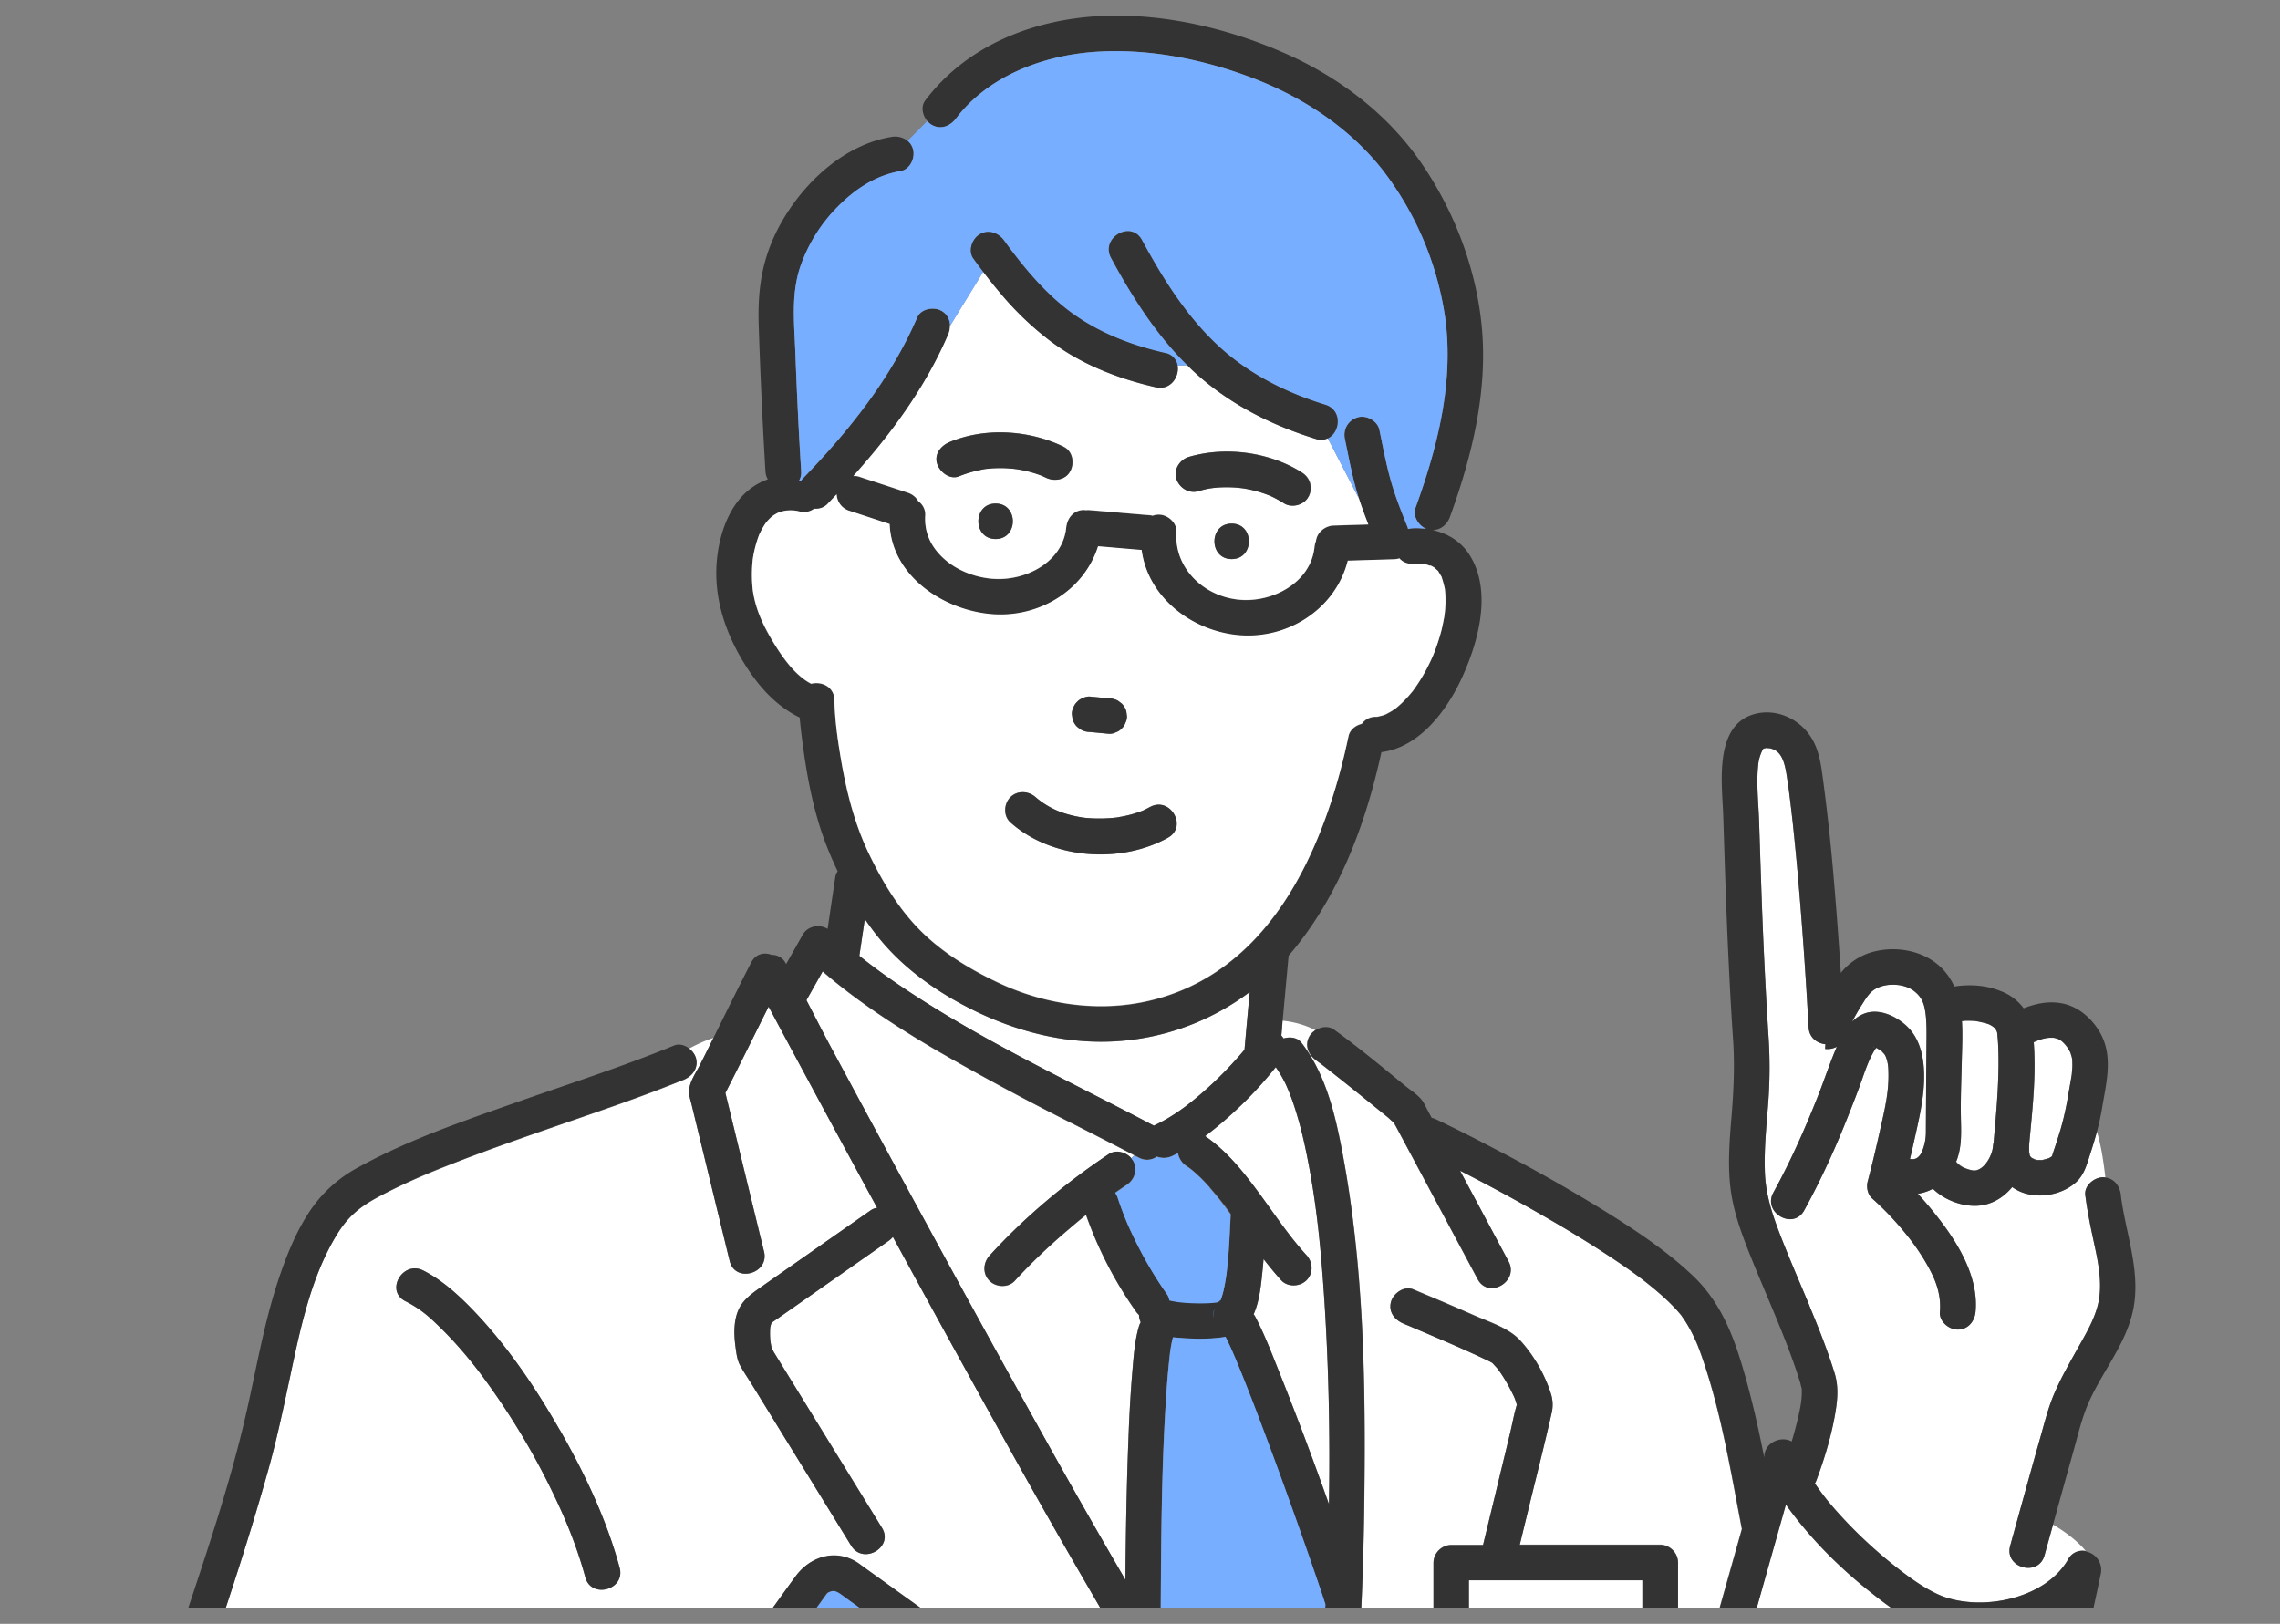
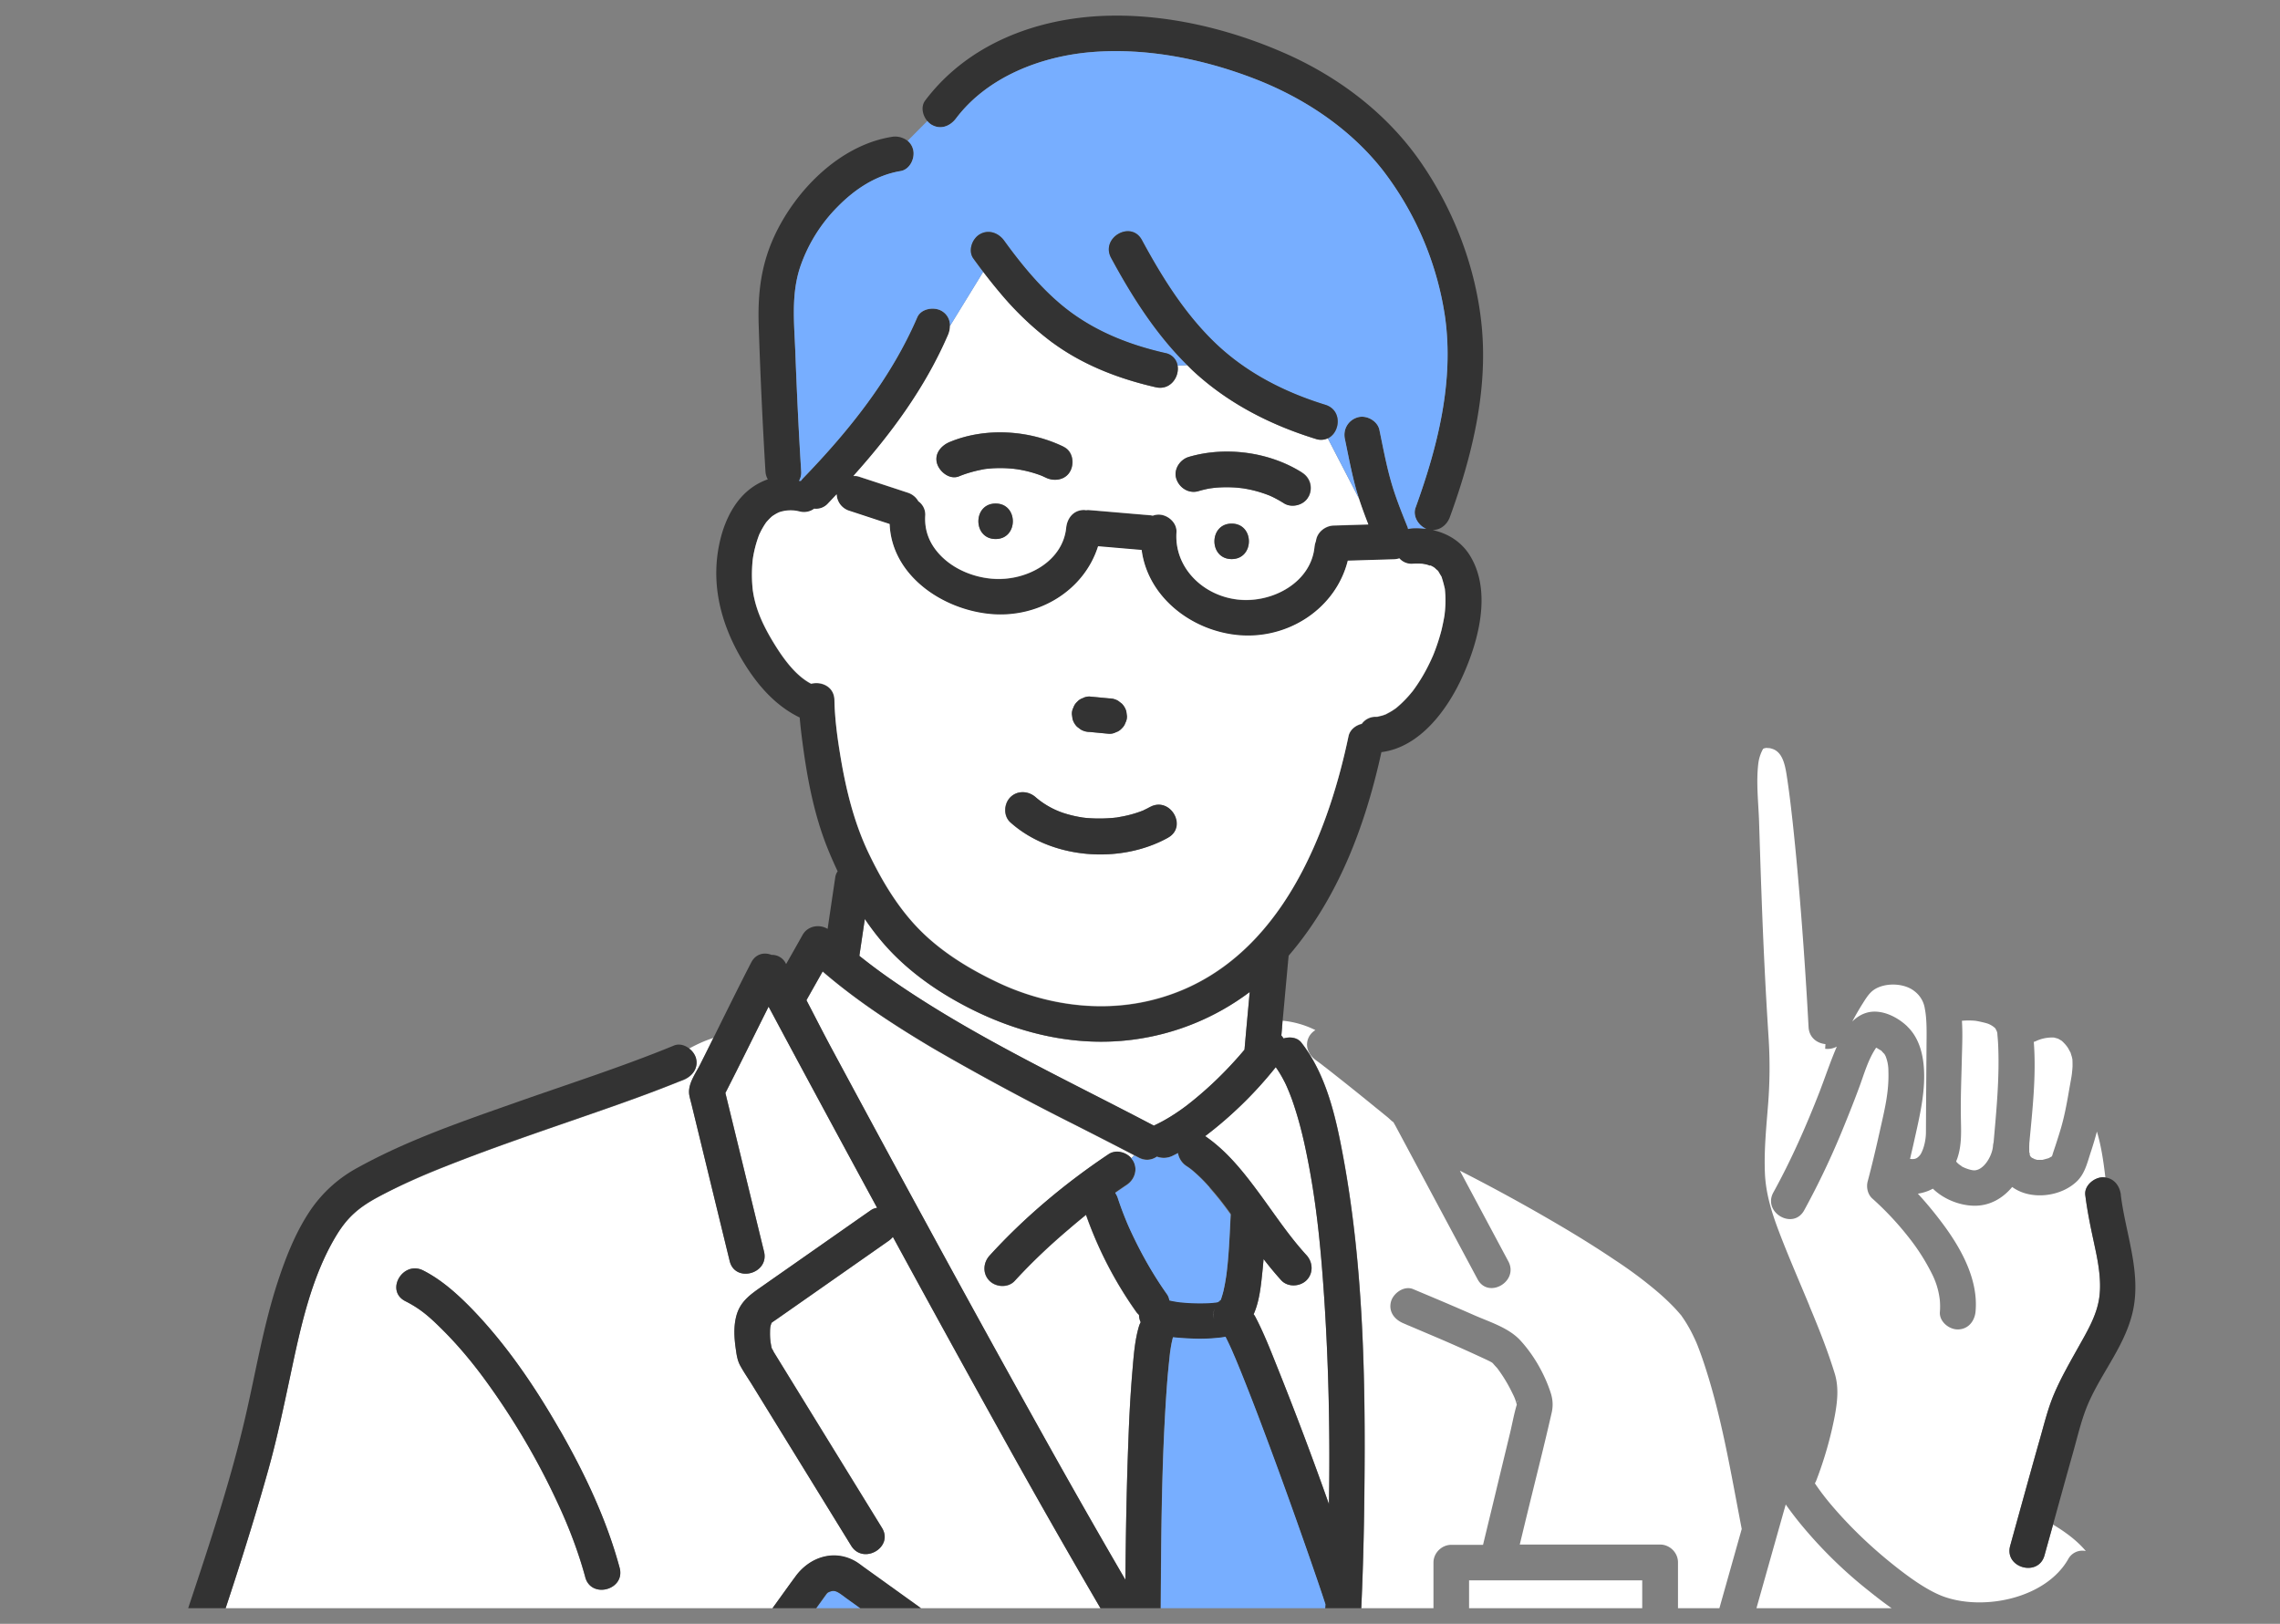
<svg xmlns="http://www.w3.org/2000/svg" width="73" height="52" fill="none">
  <rect width="100%" height="100%" fill="#808080" stroke="none" />
  <g clip-path="url(#a)">
    <path fill="#fff" d="m40.88 34.22-.032-.046c-.416.52-.872 1.01-1.366 1.46a11.4 11.4 0 0 1-.895.748c.701.482 1.226 1.147 1.726 1.824.521.707.957 1.374 1.519 1.988.207.227.226.577 0 .804-.21.21-.6.227-.809 0a11.462 11.462 0 0 1-.566-.68c-.009.112-.018.224-.03.335-.047.447-.09.99-.287 1.433.016.023.034.046.05.075.267.507.477 1.045.69 1.577a120.052 120.052 0 0 1 1.671 4.43 79.385 79.385 0 0 0-.148-6.552c-.108-1.62-.247-3.087-.562-4.637a13.115 13.115 0 0 0-.47-1.762 5.734 5.734 0 0 0-.128-.33l-.05-.113c-.023-.048-.046-.098-.071-.146a3.666 3.666 0 0 0-.242-.411v.002ZM36.969 36.035a5.404 5.404 0 0 0 1.004-.616c.005-.002.069-.052.078-.06.06-.047.119-.092.178-.14a11.97 11.97 0 0 0 1.279-1.218c.116-.125.228-.254.337-.386l.035-.386c.043-.486.089-.972.132-1.46a7.917 7.917 0 0 1-3.742 1.526c-1.904.247-3.785-.227-5.459-1.127-.93-.497-1.808-1.136-2.502-1.93a8.56 8.56 0 0 1-.619-.807c-.06.393-.117.788-.176 1.181.352.282.715.55 1.087.806 2.626 1.809 5.53 3.151 8.345 4.633.007-.005.014-.012.023-.014v-.002ZM40.851 34.171l.014.018-.014-.02v.002ZM61.066 32.87c.342.329.481.785.525 1.244.077.818-.137 1.67-.313 2.463-.039.177-.082.354-.123.534a.452.452 0 0 0 .146 0l.048-.016a.277.277 0 0 0 .054-.034.464.464 0 0 0 .08-.084c.032-.041.09-.17.121-.289a1.66 1.66 0 0 0 .06-.461c.004-.895.011-1.79.018-2.685.002-.398.02-.873-.053-1.238a.856.856 0 0 0-.33-.561c-.28-.228-.784-.282-1.156-.125-.249.104-.354.279-.525.55a8.629 8.629 0 0 0-.313.545c.14-.139.304-.246.505-.294.445-.104.943.148 1.258.45h-.002ZM48.6 44.852c-.017 0-.019.027-.017.063v-.004s.014-.06.016-.06ZM34.284 35.958a85.745 85.745 0 0 1-3.802-2.034c-.228-.131-.456-.26-.685-.395-1.203-.718-2.395-1.497-3.459-2.415l-.479.85-.034.061-.007.012c.272.517.536 1.04.81 1.551 1.007 1.874 2.019 3.744 3.037 5.611a719.748 719.748 0 0 0 3.655 6.636c.89 1.595 1.788 3.185 2.71 4.762.016-1.502.04-3.004.099-4.505.027-.714.061-1.43.123-2.14.041-.486.073-1 .212-1.47a.595.595 0 0 1 .057-.134.585.585 0 0 1-.054-.234c-.032-.032-.064-.064-.09-.1a12.661 12.661 0 0 1-1.607-3.106c-.176.144-.356.291-.543.453-.61.52-1.199 1.067-1.738 1.66-.207.23-.598.21-.808 0-.226-.225-.208-.575 0-.804 1.116-1.229 2.432-2.328 3.813-3.25.228-.153.55-.071.724.126l.095-.095c-.675-.354-1.356-.697-2.036-1.045l.007.005ZM62.803 37.347c.125.073.335.139.427.13.299-.023.554-.464.58-.773a.55.55 0 0 1 .02-.12c.089-1.007.187-2.02.15-3.03a5.991 5.991 0 0 0-.022-.353c-.014-.136.004-.095-.039-.215.025.07-.018-.032-.03-.048-.009-.01-.009-.014-.009-.014a.726.726 0 0 0-.21-.134c-.066-.03-.374-.1-.45-.104a2.74 2.74 0 0 0-.306-.005l-.093.007h-.005c.028.427.005.865-.004 1.272-.014.597-.04 1.193-.03 1.79.007.452.037.898-.11 1.334-.011.036-.027.07-.04.104.002.007.006.011.01.02.03.041.097.094.16.132v.007ZM64.987 36.977v.01l.018.031c.002.007.011.018.02.03.01.006.021.018.035.03.02.006.06.026.077.038.03.009.064.018.073.022.007 0 .01.003.014.005h.005c.045-.002.093 0 .139 0h.023c.068-.018.137-.036.203-.057a.643.643 0 0 0 .103-.061c.007-.018.016-.036.018-.046.032-.106.07-.213.105-.32.057-.177.114-.354.167-.534.107-.37.178-.74.244-1.12.03-.18.064-.356.094-.536l.013-.09v-.005s0-.012.003-.023c.006-.066.013-.13.016-.195.002-.07 0-.143-.003-.214v-.014c-.007-.029-.011-.06-.02-.09-.007-.025-.037-.116-.041-.134-.012-.016-.057-.103-.073-.132a.922.922 0 0 0-.12-.155c-.029-.03-.058-.061-.09-.088l-.03-.018c-.025-.016-.05-.028-.076-.044l-.01-.006h-.006c-.022-.01-.105-.028-.116-.035a1.207 1.207 0 0 0-.598.119c-.018.009-.039.013-.057.02.084 1.077-.044 2.181-.144 3.258 0 .011.002.023 0 .034-.005.077 0 .152-.002.227v.005c.007.022.018.059.02.08l-.004.008ZM65.695 37.032v-.005c-.022.018-.02.025 0 .005ZM65.593 37.088c-.055.016-.037.016 0 0Z" />
    <path fill="#fff" d="m41.053 32.886.007.007-.007-.007c-.009.09-.015.182-.025.27.028.03.05.062.071.096.201-.062.44-.034.57.134.811 1.038 1.113 2.421 1.346 3.69.639 3.473.71 7.066.673 10.588a104.371 104.371 0 0 1-.123 4.3l.05.12-.068.225a46.395 46.395 0 0 1-.528 4.944c-.05.304-.429.47-.703.397a.523.523 0 0 1-.31-.227l-.281.934L38.59 55.2c-.18.275-.575.418-.875.116-.047-.05-.093-.102-.139-.154-.883-1.07-1.56-2.338-2.26-3.526a287.065 287.065 0 0 1-3.407-5.986 778.862 778.862 0 0 1-3.32-6.04.704.704 0 0 1-.134.124l-2.427 1.7-1.153.806a8.136 8.136 0 0 1-.148.102c-.005.002-.012.012-.023.02v.005s-.02.037-.039.127c0 .007 0 .01-.002.014v.011c-.005.041-.005.08-.007.12 0 .071 0 .14.004.21.003.047.01.095.014.145l.005.02.025.137c0 .007.002.011.004.018.028.043.058.11.071.132l.591.96c.957 1.555 1.914 3.109 2.87 4.665.386.624-.602 1.195-.986.572l-1.356-2.203-1.802-2.926c-.134-.218-.285-.432-.404-.657a1.384 1.384 0 0 1-.125-.466c-.057-.374-.087-.765.018-1.136.13-.456.47-.676.831-.929.436-.306.875-.61 1.31-.917.72-.502 1.437-1.007 2.156-1.509a.455.455 0 0 1 .203-.077c-.909-1.674-1.815-3.349-2.717-5.027l-.758-1.416c-.463.92-.913 1.847-1.383 2.765l.11.45c.376 1.542.75 3.087 1.127 4.63.174.71-.927 1.01-1.1.302l-.3-1.23-.922-3.79c-.023-.094-.05-.185-.068-.278-.069-.352.185-.686.34-.988.098-.196.196-.389.292-.584.046-.09.091-.184.137-.275-.288.091-.546.214-.79.346.107.079.192.19.224.306.089.323-.114.582-.4.7-.066.027-.132.05-.198.077-.678.273-1.368.525-2.057.768-1.797.634-3.608 1.227-5.38 1.93-.733.294-1.463.607-2.157.984-.61.332-.97.643-1.329 1.239-.804 1.335-1.142 2.948-1.463 4.466-.215 1.015-.427 2.026-.708 3.028-.692 2.474-1.519 4.911-2.347 7.342a596.54 596.54 0 0 1-2.989 8.508c-.774 2.16-1.56 4.316-2.333 6.479-.302.84-.672 1.697-.692 2.596-.041 1.75.97 3.326 2.135 4.555.123.132.246.264.383.382l.092.073a15.802 15.802 0 0 0 .774.534c.753.492 1.522.958 2.292 1.42a317.386 317.386 0 0 0 6.438 3.73 835.874 835.874 0 0 0 8.516 4.761l.48-.875c1.091-1.985 2.185-3.97 3.276-5.956l1.786-3.244c-.405-.239-.81-.48-1.215-.718l-7.347-4.346c-1.537-.908-3.071-1.817-4.608-2.724-.278-.165-.342-.502-.205-.776.272-.539.543-1.08.813-1.618 1.173-2.33 2.345-4.664 3.518-6.995l2.226-4.425a.478.478 0 0 1 .534-.28c.343.062.658.441.45.852l-.813 1.618-.653 1.3 2.338-3.224 3.39-4.675c.218-.298.43-.598.65-.895.438-.593 1.191-.861 1.876-.491.105.057.2.132.297.202 1.406 1.011 2.813 2.02 4.22 3.03.2.146.4.289.604.434.096-.14.194-.29.313-.402a.849.849 0 0 1 1.034-.077c.633.404 1.23.884 1.84 1.322 2.229 1.6 4.457 3.199 6.685 4.8l1 .718c.318.227.663.443.665.89 0 .305-.158.494-.322.72-.014.02-.025.037-.039.055.738.53 1.475 1.059 2.212 1.59 1.021.734 2.055 1.452 3.064 2.202.63.466.832 1.302.377 1.967-.066.096-.137.189-.205.282l-1.02 1.406c-1.3 1.79-2.6 3.58-3.896 5.37-1.573 2.17-3.146 4.34-4.721 6.509.417.234.87.4 1.363.438.536.044 1.093.062 1.586.298.52.248.968.788 1.01 1.37.09 1.25-1.254 1.851-2.302 1.949-.299.027-.589.02-.877-.007.345.266.694.525 1.035.798.477.379 1.048.84 1.082 1.497.036.654-.301 1.349-.815 1.747-.505.39-1.11.418-1.69.2l-.073-.032c.053.463-.075.954-.338 1.351a2.124 2.124 0 0 1-1.554.916c.141.525.025 1.09-.32 1.574-.491.686-1.187.861-1.907.786.071.368.003.748-.21 1.116-.075.13-.164.245-.267.35H53.54v-.035c-.055-.881-.06-1.77-.089-2.653a99175.69 99175.69 0 0 1-.575-16.927 661.05 661.05 0 0 1-.073-2.17.5.5 0 0 1 .408-.53c-1.233-.762-2.141-1.957-2.33-3.551-.037-.307.29-.568.57-.568.048 0 .094.007.135.018.253.061.404.29.436.55a3.892 3.892 0 0 0 .144.623c.08.247.11.32.242.556.221.4.408.631.76.95.199.179.262.226.477.367.187.123.384.234.584.334.354.175.788.323 1.245.423 1.436.32 3.24.102 4.356-.825.872-.725 1.35-1.758 1.67-2.821.41-1.363.673-2.774 1.008-4.158 1.062-4.368 2.277-8.7 3.26-13.085-.353.191-.732.334-1.118.432-.886.225-1.893.254-2.76-.066-.786-.29-1.475-.809-2.12-1.329a14.301 14.301 0 0 1-2.015-1.965 10.772 10.772 0 0 1-.58-.75c-.018.062-.034.123-.053.184l-2.285 8.104a.53.53 0 0 1-.276.345c-.384.186-.975-.114-.825-.648l.325-1.151 1.705-6.05c-.354-1.824-.655-3.7-1.262-5.464a12.59 12.59 0 0 0-.151-.41l-.03-.073-.004-.012c-.023-.05-.044-.1-.069-.15a4.472 4.472 0 0 0-.324-.588c-.028-.043-.057-.084-.087-.127v-.005c-.014-.013-.023-.025-.034-.038a6.432 6.432 0 0 0-.201-.225 7.52 7.52 0 0 0-.537-.505 13.72 13.72 0 0 0-1.365-1.017c-.543-.366-1.1-.714-1.664-1.048a59.32 59.32 0 0 0-3.297-1.812l1.552 2.903c.345.645-.641 1.22-.986.572l-.65-1.215-1.969-3.68c-.023-.043-.05-.087-.073-.132-.066-.04-.137-.12-.19-.161a56.48 56.48 0 0 0-.394-.32 93.913 93.913 0 0 0-1.576-1.26c-.004-.004-.082-.06-.084-.065l-.062-.048a8.844 8.844 0 0 0-.178-.131c-.251-.18-.374-.491-.205-.777a.57.57 0 0 1 .19-.187 2.998 2.998 0 0 0-1.056-.302c-.007.068-.011.136-.018.205l.011-.005Zm-22.315 17.62a14.587 14.587 0 0 0-.831-2.26 23.12 23.12 0 0 0-2.422-4.12 13.273 13.273 0 0 0-1.316-1.54c-.408-.404-.691-.665-1.194-.92-.655-.334-.077-1.313.576-.981.591.3 1.107.765 1.564 1.238 1.107 1.145 2.018 2.492 2.806 3.869.794 1.388 1.497 2.867 1.915 4.414.192.708-.91 1.006-1.1.302l.002-.003Zm25.76 11.301c.005-.013.008-.03.012-.043.206-.96.464-1.915.694-2.871l1.327-5.484c.043-.177.087-.355.128-.532h-.192a.579.579 0 0 1-.571-.568v-2.271c0-.307.263-.568.57-.568h1.017l.388-1.604c.157-.657.317-1.311.475-1.968.073-.302.128-.62.219-.92-.014-.038-.023-.08-.036-.118-.046-.132-.062-.156-.13-.295a4.745 4.745 0 0 0-.464-.756c-.01-.012-.094-.098-.123-.137l-.037-.036c-.087-.052-.18-.093-.274-.137a50.31 50.31 0 0 0-1.678-.745l-.706-.3-.02-.008h-.002l-.09-.04-.068-.029c-.285-.118-.488-.37-.4-.7.076-.267.418-.515.704-.397l.395.166c.525.22 1.048.443 1.568.672.491.216 1.099.4 1.47.802.43.466.782 1.082.976 1.684.068.213.08.415.032.629-.242 1.068-.514 2.129-.772 3.192-.085.345-.167.69-.251 1.036h4.495c.308 0 .571.26.571.568V52.3a.52.52 0 0 1-.155.386c-.003.005-.007.007-.012.012l-.02.018a.53.53 0 0 1-.386.152h-5.32l-.315 1.302c-.44 1.824-.881 3.648-1.324 5.472-.199.818-.395 1.638-.594 2.456-.171.711-1.271.41-1.1-.302v.011Z" />
    <path fill="#fff" d="M65.734 48.826c-.09.327-.183.652-.272.98-.194.706-1.295.404-1.1-.303.123-.452.248-.904.374-1.356.194-.704.39-1.41.591-2.115.135-.475.254-.96.45-1.415.11-.257.237-.507.368-.752.162-.302.33-.598.497-.898.24-.429.482-.872.564-1.36.082-.493 0-1.036-.1-1.522-.025-.123-.053-.246-.078-.368a16.324 16.324 0 0 1-.262-1.45c-.037-.306.292-.568.57-.568.026 0 .05.005.073.007-.059-.49-.125-.979-.271-1.47-.062.23-.13.46-.206.687-.11.338-.187.683-.46.93-.421.385-1.09.519-1.633.36a1.372 1.372 0 0 1-.414-.202c-.294.354-.703.6-1.196.6-.47 0-.993-.203-1.343-.546-.148.08-.31.134-.481.16.246.267.48.547.698.833.633.822 1.25 1.872 1.149 2.946-.03.307-.238.568-.571.568-.288 0-.6-.261-.57-.568.01-.127.008-.252-.003-.374a2.464 2.464 0 0 0-.251-.837 6.643 6.643 0 0 0-.733-1.154 9.648 9.648 0 0 0-1.178-1.26c-.15-.134-.197-.366-.146-.552.137-.516.26-1.036.376-1.556.16-.716.309-1.289.286-1.968a1.266 1.266 0 0 0-.085-.47.515.515 0 0 0-.061-.105c.034.053-.067-.072-.1-.1.043.037-.094-.05-.126-.07-.005 0-.012-.005-.02-.007-.01.012-.017.023-.033.048-.228.357-.35.781-.493 1.174-.158.432-.329.861-.502 1.286a25.567 25.567 0 0 1-1.277 2.699c-.354.643-1.34.068-.986-.573.573-1.04 1.048-2.119 1.48-3.225l.114-.305c.141-.381.276-.768.438-1.14a.629.629 0 0 1-.374.07l.009-.15c-.265-.025-.52-.204-.54-.543-.09-1.67-.207-3.339-.355-5.004a90.231 90.231 0 0 0-.156-1.577c-.03-.263-.059-.53-.093-.793-.03-.231-.037-.286-.073-.534-.06-.4-.119-.892-.491-1.006-.082-.025-.062-.018-.15-.025-.27-.02.086.012-.117.01.032 0-.025.026-.012.002a1.283 1.283 0 0 0-.162.481c-.075.618.005 1.265.025 1.886.023.733.046 1.467.073 2.199.055 1.558.128 3.114.229 4.67.048.736.043 1.454-.016 2.19-.057.72-.13 1.445-.1 2.17.03.734.26 1.392.524 2.072.286.733.601 1.456.902 2.183v.007c.297.708.583 1.426.809 2.16.139.452.084.91 0 1.37a12.146 12.146 0 0 1-.583 2.038.605.605 0 0 1-.052.109c.205.306.43.588.676.867.57.648 1.205 1.243 1.883 1.78.475.376 1.09.824 1.624 1.001 1.292.43 3.212.018 3.922-1.21a.515.515 0 0 1 .57-.269c-.278-.334-.668-.62-1.05-.847v.004ZM24.709 43.17c.022.05.025.109 0 0Z" />
    <path fill="#fff" d="M65.716 37.007c.032-.043.019-.028 0-.005v.005ZM66.003 33.335c.018.014.052.034 0 0Z" />
-     <path fill="#333" d="M66.784 49.673c.338.403.511.875.304 1.395.208-.52.034-.99-.304-1.395a.513.513 0 0 0-.57.269c-.71 1.229-2.633 1.64-3.923 1.21-.534-.177-1.149-.624-1.623-1.001a14.796 14.796 0 0 1-1.884-1.78 7.977 7.977 0 0 1-.676-.867.596.596 0 0 0 .053-.109c.244-.659.456-1.345.582-2.038.082-.459.137-.915 0-1.37-.224-.736-.512-1.451-.804-2.16v-.007c-.303-.727-.62-1.45-.906-2.183-.265-.68-.496-1.338-.525-2.072-.03-.724.043-1.447.1-2.17.057-.735.064-1.453.016-2.19-.1-1.555-.174-3.111-.228-4.67-.025-.734-.05-1.467-.073-2.199-.019-.618-.099-1.267-.025-1.885.018-.148.075-.339.162-.482-.016.025.043-.002.011-.002.203.002-.153-.03.117-.01.089.007.068 0 .15.026.372.113.43.608.491 1.006.037.248.046.302.073.534.034.263.064.53.094.793.057.524.107 1.052.155 1.576.148 1.665.265 3.335.356 5.005.019.336.274.516.539.543l-.01.15a.629.629 0 0 0 .375-.07c-.162.374-.297.758-.438 1.14-.037.102-.075.204-.114.304-.432 1.104-.907 2.183-1.48 3.226-.354.64.633 1.215.987.572.481-.874.9-1.776 1.276-2.698.173-.428.342-.855.502-1.286.144-.393.267-.818.493-1.175.016-.025.026-.036.032-.047.01.002.016.007.02.007.03.02.17.106.127.07.034.027.134.152.1.1.043.063.057.09.062.104.066.164.08.305.084.47.023.68-.126 1.252-.285 1.968-.117.52-.24 1.04-.377 1.556-.05.189-.005.42.146.552.43.38.824.811 1.178 1.26.254.324.537.75.733 1.155.133.273.221.547.251.836.012.123.014.245.003.375-.03.306.283.568.57.568.334 0 .541-.262.571-.568.1-1.077-.516-2.124-1.148-2.947a12.07 12.07 0 0 0-.699-.833c.171-.025.333-.08.482-.16.349.344.874.546 1.342.546.493 0 .902-.243 1.197-.6.12.086.258.157.413.202.543.16 1.21.025 1.632-.359.272-.247.352-.595.462-.931.072-.227.143-.457.205-.686-.016-.055-.032-.11-.05-.164.018.055.034.11.05.164.064-.243.121-.489.162-.739.133-.82.377-1.674-.068-2.446-.252-.436-.67-.809-1.174-.918-.438-.095-.86-.009-1.265.15a1.625 1.625 0 0 0-.742-.554c-.463-.187-.986-.22-1.48-.143a1.956 1.956 0 0 0-.319-.5c-.532-.607-1.418-.807-2.187-.634a1.98 1.98 0 0 0-1.126.697c-.062-.94-.13-1.88-.21-2.821a65.63 65.63 0 0 0-.347-3.271c-.07-.518-.123-1.059-.43-1.504-.387-.564-1.109-.88-1.785-.69-1.312.363-1.025 2.27-.993 3.264.05 1.576.098 3.153.176 4.73.039.817.084 1.635.14 2.45.052.8.018 1.58-.046 2.38-.062.746-.126 1.503-.05 2.253.08.786.344 1.504.634 2.233.338.847.708 1.68 1.046 2.528.169.423.329.85.473 1.284.031.1.066.2.095.3 0 .006.04.175.044.168.004.077.004.152 0 .23-.012.23-.046.399-.11.68-.06.266-.132.53-.21.793-.342-.195-.888.04-.877.5h-.004c-.21-1.043-.443-2.083-.758-3.098-.313-1.014-.733-1.952-1.51-2.695-.899-.86-1.972-1.553-3.031-2.206a53.807 53.807 0 0 0-3.352-1.885 54.524 54.524 0 0 0-1.86-.936.722.722 0 0 0-.136-.045c-.04-.078-.082-.153-.123-.23-.05-.095-.096-.195-.153-.286-.128-.2-.37-.345-.55-.493-.756-.616-1.507-1.245-2.297-1.815-.249-.18-.637-.043-.78.204-.17.286-.046.598.205.777.06.043.118.086.178.132l.062.048c.004.004.08.061.084.066.178.138.354.277.53.418.349.279.698.558 1.045.84l.395.32c.053.044.124.123.19.162.023.045.048.088.073.131.655 1.227 1.313 2.454 1.968 3.68l.65 1.216c.345.645 1.332.073.987-.572-.518-.968-1.034-1.936-1.553-2.904 1.12.57 2.22 1.175 3.297 1.813.564.334 1.121.682 1.665 1.047.523.352.92.636 1.365 1.018.187.16.368.325.537.504.068.073.137.148.2.225.012.012.021.025.03.039v.005c.032.043.062.084.091.127.124.188.229.386.325.588l.068.15.005.011c.009.025.02.048.03.073.052.136.105.273.15.411.608 1.763.909 3.637 1.263 5.464l-1.706 6.05c-.107.383-.217.767-.324 1.151-.15.532.44.834.824.648a.524.524 0 0 0 .276-.346c.763-2.7 1.523-5.402 2.286-8.103l.052-.184c.183.261.382.511.58.75.6.72 1.286 1.374 2.016 1.965.646.52 1.334 1.04 2.12 1.329.867.32 1.874.288 2.76.066.383-.098.764-.241 1.118-.432-.984 4.387-2.199 8.716-3.26 13.085-.336 1.383-.598 2.794-1.01 4.157-.319 1.064-.796 2.097-1.668 2.822-1.117.929-2.918 1.145-4.356.824a5.775 5.775 0 0 1-1.245-.422 5.311 5.311 0 0 1-.584-.334 3.009 3.009 0 0 1-.478-.368 3.221 3.221 0 0 1-.76-.95 2.439 2.439 0 0 1-.242-.556 3.55 3.55 0 0 1-.144-.623c-.032-.26-.182-.49-.436-.55a.52.52 0 0 0-.134-.018c-.281 0-.608.262-.571.568.19 1.595 1.1 2.79 2.33 3.551a.5.5 0 0 0-.408.532c.025.722.05 1.444.073 2.17l.178 5.206.213 6.27.185 5.45c.03.883.034 1.772.089 2.653v.039c.02.634.883.718 1.093.25l-.118-.732.118.732a.57.57 0 0 0 .048-.25v-.005c-.025-.722-.05-1.442-.073-2.165l-.178-5.207-.212-6.27-.185-5.45c-.03-.883-.034-1.771-.09-2.653v-.038a.595.595 0 0 0-.027-.16c1.756.789 3.948.812 5.68-.018 2.373-1.135 2.99-3.768 3.528-6.104.715-3.098 1.526-6.174 2.315-9.255.651-2.54 1.281-5.084 1.816-7.65a.6.6 0 0 0-.473-.705l-.007-.012Zm-1.192-12.585c-.055.016-.036.016 0 0Zm.103-.057c-.02.023-.023.016 0-.004v.004Zm.02-.025v-.004c.021-.023.032-.039 0 .004Zm.635-3.085c0-.047 0-.025 0 0Zm-.347-.583c.019.013.053.034 0 0Zm-1.036 3.555c0-.077-.003-.152.002-.227v-.034c.1-1.075.228-2.181.144-3.258l.057-.02c.167-.075.377-.14.598-.119.014.007.096.025.117.032h.004l.011.01c.026.013.05.026.076.042l.03.019a1.098 1.098 0 0 1 .283.374c.004.019.036.107.04.134.008.03.014.062.019.091v.014c0 .07.005.143.002.213-.002.066-.009.132-.016.196v.027l-.013.091c-.03.18-.062.359-.094.536a9.41 9.41 0 0 1-.244 1.12c-.053.18-.11.357-.167.534-.034.107-.073.211-.105.32-.002.01-.011.028-.018.046-.023.013-.044.03-.067.043l-.036.018c-.069.018-.137.036-.203.057h-.023c-.046 0-.094-.005-.14 0h-.004c-.004 0-.007-.002-.014-.005-.011-.002-.043-.013-.073-.023a.623.623 0 0 0-.077-.038c-.014-.011-.025-.023-.034-.03-.01-.011-.017-.025-.021-.03l-.016-.031v-.01a1.022 1.022 0 0 0-.02-.079v-.004l.002-.01Zm-2.295.2c.149-.439.117-.884.11-1.334-.01-.597.016-1.192.03-1.79.009-.407.031-.843.004-1.27h.005a1.44 1.44 0 0 0 .093-.009c.103-.004.203 0 .306.005.075.004.384.075.45.104.1.046.144.08.18.11l.03.024s0 .005.009.014c.011.016.057.118.03.047.043.12.025.08.039.216.011.118.018.234.022.352.037 1.01-.061 2.025-.15 3.03a1.04 1.04 0 0 0-.02.121c-.024.307-.28.748-.58.773-.092.007-.304-.057-.428-.13a.606.606 0 0 1-.16-.132.063.063 0 0 1-.011-.02l.041-.105v-.006Zm-2.671-3.56s.004 0 .011.005c-.032.004-.013-.04-.011-.005Zm-.386-1.36c.169-.271.276-.446.525-.55.372-.157.877-.103 1.155.124.192.157.281.307.331.562.074.365.055.84.053 1.238-.007.895-.014 1.792-.018 2.685 0 .168-.014.297-.06.46a1.132 1.132 0 0 1-.12.29c-.049.06-.074.077-.08.084-.017.013-.035.022-.055.033-.005 0-.03.012-.048.016a.394.394 0 0 1-.147 0c.042-.177.085-.354.124-.533.176-.793.392-1.645.313-2.463-.044-.459-.183-.916-.526-1.245-.315-.302-.81-.554-1.258-.45-.2.048-.365.155-.504.293.098-.186.2-.368.313-.545h.002Z" />
    <path fill="#333" d="M67.906 38.267c-.034-.282-.208-.525-.498-.561.098.818.18 1.638.592 2.456-.411-.818-.494-1.638-.592-2.456-.025-.002-.048-.007-.073-.007-.278 0-.607.262-.57.568.059.49.16.968.262 1.45l.078.367c.1.487.182 1.032.1 1.523-.08.49-.324.933-.564 1.36-.167.3-.338.596-.498.898a9.133 9.133 0 0 0-.367.752c-.197.454-.315.94-.45 1.415-.2.704-.395 1.408-.591 2.115l-.375 1.356c-.194.707.909 1.009 1.1.302.09-.327.183-.654.272-.979.21-.76.42-1.524.635-2.285.13-.46.24-.934.406-1.38.395-1.053 1.186-1.928 1.48-3.025.352-1.306-.192-2.583-.35-3.869h.003Z" />
    <path fill="#fff" d="M60.013 33.536 60 33.53c0-.034-.02.007.012.005Z" />
    <path fill="#77AEFF" d="m27.658 77.457-.084.154c.278.146.559.289.84.43.669.331 1.171.581 1.84.793.126.04.253.07.384.102a.783.783 0 0 0 .038.009c.037 0 .074.007.11.004.516-.004 1.057-.215 1.534-.395.44-.166.88-.373 1.347-.452.477-.08.955-.055 1.43.027.525.091 1.043.289 1.504.555.537.309.961.731 1.4 1.158.173.168.354.334.54.495.718-.988 1.435-1.978 2.154-2.966l4.671-6.44 2.72-3.751.223-.307.032-.043c.098-.157.085-.212.02-.373l-.01-.02h-.003c-.306-.246-.637-.46-.954-.686l-4.404-3.163c-.14.194-.281.389-.423.582-.265.363-.63.556-1.048.413a.454.454 0 0 1-.157-.066.588.588 0 0 1-.126-.09l-5.64-4.05-3.093-2.223-.836-.6-.132-.095c-.384-.284-.512-.76-.24-1.174.162-.248.336-.489.514-.727-1.055-.757-2.108-1.513-3.162-2.272l-1.537-1.104c-.075-.055-.148-.111-.224-.161-.139-.091-.219-.096-.367-.025a.27.27 0 0 0-.048.045l-.03.041c-.714.99-1.434 1.979-2.15 2.967l-4.389 6.05-3.966 5.468-1.664 3.312 1.233.729 7.347 4.346c1.534.909 3.07 1.817 4.607 2.724a.577.577 0 0 1 .206.776l-.007.003Z" />
    <path fill="#333" d="M48.93 65.46c-1.008-.747-2.043-1.468-3.063-2.201l-2.213-1.59c.014-.019.025-.037.04-.055.163-.227.323-.416.321-.72-.002-.448-.347-.664-.664-.89l-1-.719c-2.229-1.599-4.457-3.198-6.685-4.8-.61-.438-1.206-.917-1.84-1.322a.842.842 0 0 0-1.035.077c-.119.11-.22.262-.313.402-.2-.145-.402-.288-.605-.434l-4.22-3.03c-.095-.07-.19-.145-.296-.202-.685-.368-1.438-.102-1.877.49-.219.296-.433.598-.648.896l-3.39 4.675-2.338 3.223.652-1.299c.272-.538.544-1.08.813-1.617.206-.412-.107-.791-.45-.852a.477.477 0 0 0-.534.279l-2.226 4.425-3.518 6.995c-.272.538-.543 1.08-.813 1.617-.14.275-.075.611.206.777 1.536.91 3.07 1.818 4.607 2.724l7.347 4.346c.404.239.81.48 1.215.718l-1.786 3.244c-1.091 1.985-2.185 3.97-3.276 5.956l-.48.875a793.914 793.914 0 0 1-8.516-4.762 316.916 316.916 0 0 1-6.438-3.73 67.363 67.363 0 0 1-2.292-1.42 15.802 15.802 0 0 1-.774-.533l-.092-.073a5.06 5.06 0 0 1-.383-.382C1.2 75.317.19 73.743.23 71.993c.02-.901.393-1.758.692-2.596.774-2.16 1.56-4.319 2.333-6.48a577.58 577.58 0 0 0 2.989-8.507c.829-2.43 1.655-4.868 2.347-7.342.28-1.002.49-2.01.708-3.028.322-1.518.66-3.13 1.463-4.466.359-.596.72-.907 1.329-1.238a19.628 19.628 0 0 1 2.158-.984c1.769-.704 3.582-1.297 5.379-1.931.69-.243 1.379-.495 2.057-.768.066-.027.132-.05.198-.077.286-.116.489-.377.4-.7a.6.6 0 0 0-.224-.306c-.527.288-.993.638-1.539.91.546-.27 1.01-.622 1.54-.91-.14-.105-.318-.155-.478-.09-1.671.687-3.4 1.237-5.103 1.839-1.696.597-3.438 1.195-5.016 2.067a4.288 4.288 0 0 0-1.578 1.45c-.442.679-.744 1.453-.995 2.219-.461 1.413-.699 2.876-1.034 4.318-.516 2.229-1.263 4.412-1.982 6.582a425.584 425.584 0 0 1-2.98 8.605c-.872 2.451-1.758 4.898-2.639 7.344-.262.725-.525 1.45-.778 2.179-.238.654-.39 1.313-.395 2.004-.005 1 .28 1.974.726 2.862.401.804.95 1.536 1.552 2.201.267.298.537.566.854.807.537.404 1.112.76 1.683 1.115.214.134.431.264.646.395-.187.584.041 1.216.557 1.6l.244.177 1.61 1.156 4.587 3.292c-.076 2.637-.149 5.275-.224 7.912-.011.377-.02.752-.032 1.13-.01.329.217.508.473.54l-.026-1.293.026 1.293c.308.039.657-.14.669-.54.075-2.643.15-5.282.223-7.924l.01-.316.493.354 7.393 5.31c1.481 1.065 2.965 2.128 4.447 3.193l.81.582c.256.184.512.368.768.55.69.447 1.509.204 1.975-.423.073-.098.143-.198.214-.297.1-.137.199-.275.3-.412l.74-1.02.033-.047c.818.354 1.646.65 2.439 1.067.016.01.034.016.05.025.505.27 1.064.53 1.648.516a1.77 1.77 0 0 0 1.22-.54 1.82 1.82 0 0 0 .267-.35c.212-.369.278-.748.21-1.116.719.075 1.415-.1 1.906-.786.347-.484.461-1.05.32-1.574a2.117 2.117 0 0 0 1.555-.916c.262-.397.39-.888.338-1.352l.073.032c.58.22 1.185.191 1.69-.2.515-.397.85-1.095.814-1.746-.036-.655-.605-1.118-1.082-1.498-.34-.27-.69-.531-1.034-.797.288.027.577.034.877.007 1.047-.098 2.392-.7 2.301-1.95-.043-.58-.49-1.121-1.01-1.37-.492-.235-1.05-.254-1.586-.297a3.307 3.307 0 0 1-1.363-.438c1.573-2.17 3.146-4.34 4.721-6.509 1.3-1.79 2.599-3.58 3.896-5.37l1.02-1.406c.069-.093.14-.186.206-.282.454-.665.253-1.501-.377-1.967l-.002-.007Zm-.584.975c-.043-.037-.025-.046 0 0Zm-5.297-5.25c-.139-.057-.21-.119-.242-.175.069.047.137.11.21.15.012.006.02.018.032.022v.002Zm-.192-.35c-.025.027-.05.056-.073.086.007-.136.199-.218.073-.086ZM32.503 55.55c.302-.414.6-.83.902-1.243a.775.775 0 0 1-.183-.18c.007.007.019.012.026.019.048.05.12.088.18.13.046-.062.091-.126.137-.187.018-.025.043-.05.057-.077.07-.141.085.309-.096.334l.772.554 6.283 4.512c.724.518 1.445 1.038 2.17 1.556-.129.163-.238.35-.355.51-.194.269-.388.537-.584.805l-.076.105-4.223-3.033c-1.7-1.22-3.4-2.44-5.099-3.662.032-.048.062-.098.094-.141l-.005-.002Zm9.18 6.901-.008.012c-.032 0-.064 0-.094.004a.232.232 0 0 1 .103-.016Zm-13.842 32.64-.251.346a2.543 2.543 0 0 1-.037.05c-.013.013-.027.027-.034.031-.16.064-.219.082-.374-.02-.982-.707-1.966-1.41-2.948-2.117l-6.632-4.762-7.147-5.132c-1.395-1.001-2.792-2.003-4.187-3.007 1.217.72 2.443 1.426 3.671 2.128a861.75 861.75 0 0 0 10.697 6l.199.109c.265.145.63.07.78-.205.188-.338.373-.679.56-1.017a71.465 71.465 0 0 1 2.842 2.537c.994.93 1.978 1.87 2.91 2.86.17.182.33.382.52.546.13.113.27.213.41.306l-.977 1.347h-.002Zm12.694-6.794c.026 0 .044 0 0 0Zm.692-.93v.01c.007.034 0 .084 0-.01Zm-1.308-4.943c.49.143 1 .127 1.502.198.327.045.852.186.87.593.005.132-.093.263-.237.375-.167.127-.37.204-.569.259-1.075.29-2.132-.128-3.166-.37l-.263-.217-1.74-1.424c-.237-.195-.575-.232-.808 0-.2.2-.24.607 0 .804 1.041.852 2.082 1.706 3.126 2.558.74.605 1.543 1.143 2.248 1.786.094.086.19.175.272.275.007.013.06.084.06.086.006.014.013.02.018.025 0 .052 0 .107-.007.159a1.457 1.457 0 0 0-.03.125.845.845 0 0 1-.061.177c-.094.195-.203.343-.38.43a.499.499 0 0 1-.257.036 4.575 4.575 0 0 1-.165-.046c-.26-.084-.33-.122-.596-.247-.269-.127-.536-.266-.799-.407a29.318 29.318 0 0 1-.867-.484c-.546-.32-1.185.455-.692.893.294.264.587.532.87.809.155.152.39.316.422.538.027.2-.062.448-.16.616a.87.87 0 0 1-.48.377c-.269.093-.323.08-.524.02a4.219 4.219 0 0 1-1.265-.638c-.249-.182-.637-.04-.781.205-.169.288-.043.595.206.776l.093.07.05.04.096.074c.208.164.411.334.603.516.178.17.315.248.326.509.01.213-.082.409-.223.58-.532.647-1.612.097-2.203-.212-.656-.343-1.183.573-.576.981.023.016.044.03.064.046l.01.007c.017.016.088.075.084.07.153.13.306.27.427.432.118.156.187.247.13.436a.72.72 0 0 1-.267.386c-.277.207-.633.093-.941-.034-.427-.175-.81-.44-1.23-.627-.84-.375-1.75-.625-2.542-1.1-.463-.279-.808-.729-1.192-1.124-1.792-1.847-3.682-3.64-5.678-5.273l.939-1.708c1.09-1.986 2.185-3.971 3.276-5.957.039-.07.078-.14.116-.213l.04.02c.638.337 1.287.662 1.953.945.532.228 1.101.482 1.688.514.977.05 1.915-.473 2.815-.77.393-.13.63-.15 1.066-.114.39.032.833.157 1.208.343.498.245.879.589 1.27.975.413.41.851.795 1.326 1.136.463.331.98.613 1.53.772l-.005-.007Zm-9.24-3.48c.041.002.048.009 0 0Zm17.66-12.117c-.009.015-.02.029-.032.043-.073.104-.148.204-.223.306l-2.72 3.751-4.671 6.44c-.717.989-1.434 1.979-2.153 2.967a11.238 11.238 0 0 1-.541-.495c-.44-.427-.863-.85-1.4-1.159a4.688 4.688 0 0 0-1.504-.554 4.136 4.136 0 0 0-1.43-.027c-.468.08-.906.286-1.347.452-.477.18-1.016.388-1.534.395-.036 0-.073-.004-.11-.004-.01 0-.022-.005-.038-.01-.13-.031-.256-.06-.384-.102-.669-.211-1.169-.46-1.84-.793-.28-.14-.562-.284-.84-.429l.084-.154a.577.577 0 0 0-.205-.777 2982.91 2982.91 0 0 0-4.608-2.724l-7.347-4.346-1.233-.73 1.665-3.311 3.965-5.468 4.389-6.05c.717-.988 1.436-1.976 2.15-2.967l.03-.04a.27.27 0 0 1 .048-.046c.148-.07.226-.064.368.025.077.05.15.107.223.161l1.537 1.104 3.162 2.272c-.176.239-.352.48-.514.727-.271.413-.143.888.24 1.174l.133.096.835.6 3.094 2.221 5.64 4.05a.686.686 0 0 0 .125.092.417.417 0 0 0 .157.066c.418.143.784-.05 1.048-.414.142-.193.281-.386.423-.581l4.404 3.162c.317.227.648.443.954.686h.003l.011.023c.064.16.078.215-.02.372l.006-.004Z" />
-     <path fill="#333" d="M45.6 62.11c.199-.819.395-1.639.594-2.456.44-1.825.88-3.649 1.324-5.473l.315-1.302h5.32a.53.53 0 0 0 .406-.17c.002-.005.007-.007.011-.012a.519.519 0 0 0 .156-.386V50.04a.579.579 0 0 0-.571-.568h-4.496l.252-1.036c.258-1.063.53-2.124.771-3.192a1.16 1.16 0 0 0-.032-.63 4.692 4.692 0 0 0-.975-1.683c-.372-.402-.98-.586-1.47-.801-.52-.23-1.043-.453-1.569-.673-.132-.054-.262-.111-.395-.166-.285-.118-.627.127-.703.398-.091.327.114.579.4.7l.068.029.09.036h.002l.02.01.706.3c.561.24 1.125.483 1.678.744.091.044.185.084.274.137a.182.182 0 0 1 .036.036l.124.136c.157.196.335.502.463.757.07.14.085.163.13.295.014.037.023.08.037.118-.092.3-.146.618-.22.92-.157.657-.317 1.311-.474 1.968l-.388 1.603h-1.016a.578.578 0 0 0-.571.568v2.272c0 .307.262.568.57.568h.192c-.043.177-.086.354-.127.532l-1.327 5.484c-.23.956-.489 1.908-.694 2.871a.312.312 0 0 1-.012.043c-.17.711.93 1.013 1.101.302v-.009Zm3-17.261s-.014.054-.014.059v.004c-.004-.034 0-.061.014-.063Zm-1.564 5.759h5.544v1.135h-5.544v-1.136Z" />
    <path fill="#333" d="M45.887 16.972c.244-.006.447-.177.534-.413.703-1.933 1.215-4.007 1.023-6.077-.173-1.87-.879-3.726-1.945-5.273-1.091-1.585-2.674-2.776-4.436-3.537C39.3.907 37.305.437 35.373.507c-2.212.08-4.395.913-5.751 2.712-.146.193-.085.473.066.655.041.05.087.093.14.122.292.17.595.043.78-.204 1.005-1.331 2.72-1.99 4.343-2.124 1.75-.143 3.566.22 5.196.847 1.585.609 3.069 1.588 4.119 2.928a10.138 10.138 0 0 1 1.995 4.68c.3 2.088-.232 4.182-.94 6.134-.098.268.089.575.342.677a2.322 2.322 0 0 0-.454-.016.603.603 0 0 0-.128.023c-.005-.02-.007-.041-.016-.062-.205-.504-.406-1.01-.55-1.535-.144-.52-.242-1.052-.352-1.58-.061-.29-.422-.485-.703-.397-.31.1-.463.386-.4.7.11.527.208 1.059.352 1.579.03.106.064.213.098.32.09.282.192.559.302.834l-.866.027-.244.007c-.274.009-.534.216-.566.493a.695.695 0 0 0-.048.197c-.114 1.127-1.334 1.79-2.423 1.684-1.143-.114-2.073-1.03-1.995-2.156.02-.307-.279-.568-.57-.568a.547.547 0 0 0-.188.034.583.583 0 0 0-.091-.014c-.569-.047-1.137-.097-1.706-.145l-.247-.02a.405.405 0 0 0-.09.004c-.024-.002-.046-.007-.07-.007-.335 0-.538.262-.57.568-.112 1.102-1.313 1.734-2.397 1.631-.564-.052-1.14-.281-1.553-.672-.404-.382-.598-.836-.562-1.363a.529.529 0 0 0-.221-.443.597.597 0 0 0-.345-.277l-1.363-.448c-.066-.02-.13-.043-.196-.063a.51.51 0 0 0-.176-.02c1.217-1.357 2.304-2.838 3.027-4.513a.788.788 0 0 0 .064-.293.536.536 0 0 0-.267-.483c-.24-.141-.657-.08-.78.204-.85 1.965-2.188 3.635-3.667 5.164-.023.025-.041.05-.06.075h-.059a.51.51 0 0 0 .069-.31c-.08-1.27-.14-2.544-.188-3.816-.034-.904-.137-1.817.144-2.692a5.025 5.025 0 0 1 1.199-1.949c.555-.568 1.23-1.02 2.025-1.154.303-.05.475-.425.4-.7a.534.534 0 0 0-.172-.27.647.647 0 0 0-.532-.125c-1.662.277-3.077 1.729-3.749 3.205-.415.916-.518 1.804-.488 2.8a170.747 170.747 0 0 0 .217 4.702c.006.1.034.184.075.256a2.024 2.024 0 0 0-.612.343c-.463.377-.747.957-.893 1.525-.347 1.347-.043 2.658.642 3.843.457.789 1.055 1.514 1.884 1.916.03.35.075.7.123 1.045.153 1.09.374 2.176.792 3.198.094.23.194.457.301.682a.426.426 0 0 0-.075.177l-.247 1.667c-.264-.161-.637-.097-.799.189-.175.313-.354.627-.53.938a.492.492 0 0 0-.466-.295c-.23-.091-.504-.041-.652.245-.413.8-.81 1.608-1.21 2.415-.046.09-.091.184-.137.275-.096.195-.194.39-.292.584-.153.304-.409.636-.34.988.018.093.045.186.068.277.308 1.263.614 2.529.922 3.791l.3 1.23c.173.71 1.274.408 1.1-.303-.377-1.542-.751-3.087-1.128-4.63l-.11-.45c.47-.917.923-1.844 1.384-2.764.253.473.505.945.758 1.415.902 1.68 1.808 3.353 2.717 5.028a.455.455 0 0 0-.203.077c-.72.502-1.436 1.006-2.155 1.508-.437.307-.875.611-1.311.918-.36.252-.699.475-.831.93-.105.37-.075.76-.018 1.135.025.161.048.323.125.466.121.225.272.44.404.656l1.802 2.926 1.356 2.204c.384.622 1.37.052.986-.573a8292.95 8292.95 0 0 1-2.87-4.663l-.591-.961c-.014-.023-.041-.089-.07-.132 0-.007-.003-.011-.005-.018a2.734 2.734 0 0 1-.025-.136l-.005-.021a2.097 2.097 0 0 1-.018-.354c0-.041 0-.08.007-.12v-.012l.002-.014c.02-.09.04-.131.036-.127v-.005a.088.088 0 0 0 .025-.02l.149-.102 1.153-.807 2.427-1.699a.783.783 0 0 0 .135-.125 775.52 775.52 0 0 0 3.32 6.04 286.613 286.613 0 0 0 3.406 5.987c.7 1.19 1.377 2.455 2.26 3.525.044.055.09.107.14.155.298.302.693.159.874-.116a.52.52 0 0 0-.069-.686c-.05-.05-.093-.102-.139-.154l-.01-.012-.09-.12c-.153-.212-.3-.43-.443-.648a49.662 49.662 0 0 1-.69-1.095c.005-.027.01-.052.01-.081.018-2.71.008-5.43.212-8.133.022-.316.057-.63.089-.943v-.005l.011-.072c.01-.062.018-.123.03-.184.016-.08.034-.162.054-.239.183.023.364.032.537.041.226.011.452.011.678-.002.153-.01.313-.023.466-.052.073.145.142.29.208.438l.068.159.034.08c.058.134.112.268.167.402.256.631.5 1.27.74 1.908a183.308 183.308 0 0 1 1.484 4.112c.169.488.338.974.498 1.465-.019.343-.037.688-.057 1.031a63.598 63.598 0 0 1-.206 2.556c-.039.375-.08.752-.128 1.127l-.023.17c-.011.077-.02.152-.032.23-.022.154-.047.309-.073.463a.664.664 0 0 0 .087.47.52.52 0 0 0 .31.227c.275.075.651-.093.704-.397.271-1.631.431-3.285.527-4.943l.018-.346c.076-1.435.11-2.871.124-4.3.036-3.521-.034-7.115-.674-10.589-.233-1.267-.534-2.65-1.344-3.689-.13-.168-.37-.195-.571-.134a.756.756 0 0 0-.071-.095l.226-2.465.01-.093c1.59-1.85 2.454-4.167 2.97-6.518 1.232-.154 2.114-1.36 2.59-2.41.514-1.127.946-2.704.263-3.853-.271-.459-.707-.734-1.2-.845l.004-.005ZM24.709 43.17c.022.05.025.109 0 0Zm14.157-.943a.84.84 0 0 1-.011-.147.46.46 0 0 1 .027-.166.83.83 0 0 0-.014.314h-.002Zm.197-.543h-.003s-.013.01-.018.012l.025-.019-.004.007Zm.235-1.163a7.29 7.29 0 0 1-.034.304 4.97 4.97 0 0 1-.091.5 3.18 3.18 0 0 1-.085.289.825.825 0 0 0-.082.07.68.68 0 0 1-.073.016c.011 0 .022 0 .036-.002a.339.339 0 0 0-.048.004h-.004a.402.402 0 0 1-.067.007c-.043.005-.086.007-.13.01-.12.006-.244.008-.367.006-.128 0-.256-.007-.382-.016-.059-.004-.12-.009-.18-.016a.944.944 0 0 1-.08-.009c-.091-.016-.183-.03-.274-.052a.442.442 0 0 0-.078-.2 11.85 11.85 0 0 1-.822-1.34 12.629 12.629 0 0 1-.413-.848c-.02-.043-.038-.088-.057-.131l-.009-.025c-.034-.082-.066-.164-.098-.246a10.044 10.044 0 0 1-.178-.5.643.643 0 0 0-.078-.152c.119-.084.24-.168.368-.252.255-.17.367-.5.205-.777-.016-.027-.036-.052-.057-.077-.173-.198-.495-.28-.724-.127-1.38.922-2.696 2.022-3.813 3.25-.207.228-.226.58 0 .805.21.209.601.23.809 0a18.994 18.994 0 0 1 1.737-1.66c.188-.162.366-.31.544-.453a12.55 12.55 0 0 0 1.607 3.105.62.62 0 0 0 .089.1c0 .082.02.162.055.235a.594.594 0 0 0-.057.133c-.14.473-.17.984-.213 1.47a44.699 44.699 0 0 0-.123 2.14c-.06 1.502-.084 3.004-.098 4.505a281.836 281.836 0 0 1-2.71-4.761 697.278 697.278 0 0 1-3.655-6.636c-1.019-1.867-2.03-3.74-3.037-5.611-.276-.511-.539-1.034-.81-1.552l.006-.011.034-.062.48-.85c1.064.92 2.256 1.698 3.459 2.416.226.134.457.265.685.395a85.8 85.8 0 0 0 3.801 2.033 171.297 171.297 0 0 1 2.172 1.115c.217.116.427.08.584-.029a.63.63 0 0 0 .507-.027c.057-.027.114-.057.169-.087a.622.622 0 0 0 .272.416l.11.075c.01.01.024.018.038.03a4.654 4.654 0 0 1 .594.579 9.808 9.808 0 0 1 .675.854c-.027.548-.05 1.095-.102 1.64l-.007.007ZM27.514 30.61c.06-.393.117-.789.176-1.182.192.282.395.552.619.807.694.795 1.575 1.433 2.502 1.93 1.674.9 3.555 1.375 5.46 1.127a7.918 7.918 0 0 0 3.742-1.526c-.044.486-.09.972-.133 1.46l-.034.387c-.11.132-.222.259-.338.386a11.97 11.97 0 0 1-1.457 1.358l-.077.06-.124.09c-.278.198-.57.38-.881.525-.01.005-.014.01-.023.014-2.815-1.481-5.72-2.822-8.345-4.632a18.877 18.877 0 0 1-1.086-.807v.003Zm13.606 4.018c.025.048.048.096.07.146a8.187 8.187 0 0 1 .178.443c.204.572.35 1.167.471 1.763.315 1.547.454 3.016.562 4.636.143 2.179.185 4.366.148 6.552a110.991 110.991 0 0 0-1.671-4.43c-.212-.532-.423-1.07-.69-1.577-.013-.027-.032-.05-.05-.075.199-.443.24-.988.288-1.433.011-.111.02-.223.03-.334.18.232.367.461.566.68.207.226.596.208.808 0 .226-.226.208-.576 0-.805-.564-.616-.998-1.281-1.518-1.988-.5-.677-1.026-1.345-1.726-1.824a12.73 12.73 0 0 0 2.26-2.208l.032.045a3.682 3.682 0 0 1 .242.411v-.002Zm-.272-.456s.01.011.014.018l-.014-.018Zm3.256-11.211c-.03.009-.098.009.005 0h-.005Zm1.12-.816c.02-.023.047-.057 0 0Zm1.024-2.44c-.005.03-.002.019 0 0Zm.023-.225a5.35 5.35 0 0 1-.019.191v.014l-.011.077a5.707 5.707 0 0 1-.425 1.384l-.091.188a5.368 5.368 0 0 1-.502.816l-.005.004c-.046.055-.091.111-.14.164a3.256 3.256 0 0 1-.307.304c-.023.018-.046.039-.067.057l-.009.007s-.007.004-.011.009a2.338 2.338 0 0 1-.317.188h-.005c-.025.012-.05.023-.076.03-.056.018-.116.027-.173.045-.025 0-.053.005-.078.005a.538.538 0 0 0-.436.225c-.2.048-.381.19-.424.397-.295 1.4-.742 2.865-1.411 4.187-.213.418-.446.82-.704 1.202-1.013 1.497-2.408 2.665-4.324 3.094-1.596.359-3.292.102-4.762-.586-.845-.398-1.66-.881-2.345-1.52-.781-.727-1.343-1.645-1.802-2.599-.504-1.047-.767-2.171-.947-3.312a12.046 12.046 0 0 1-.165-1.622c-.006-.436-.417-.611-.744-.525-.48-.247-.858-.763-1.137-1.206-.297-.473-.56-.968-.68-1.508l-.035-.166a2.976 2.976 0 0 0-.015-.096 4.52 4.52 0 0 1-.01-.943c.007-.084.012-.106.014-.117.039-.244.1-.48.187-.71.01-.022.012-.031.014-.036a.712.712 0 0 1 .018-.034c.025-.05.048-.097.076-.147.027-.048.054-.093.084-.139.014-.023.03-.043.046-.066l.007-.009c.038-.045.082-.088.123-.132.018-.018.039-.034.057-.052.005-.005.005-.005.01-.007.047-.034.095-.063.148-.09.02-.012.04-.021.061-.03.005 0 .007 0 .014-.005.237-.075.409-.075.653-.02a.55.55 0 0 0 .461-.091.51.51 0 0 0 .44-.166l.28-.295c.01.24.164.447.41.53.43.14.856.28 1.286.422.066 1.651 1.698 2.753 3.258 2.885 1.525.13 2.97-.759 3.415-2.172.466.039.93.08 1.395.118.199 1.509 1.6 2.599 3.117 2.729 1.6.136 3.102-.866 3.484-2.386.415-.014.83-.025 1.246-.038l.245-.007a.551.551 0 0 0 .16-.03.522.522 0 0 0 .406.175 2.69 2.69 0 0 1 .331 0c.018.005.107.018.132.025.035.01.108.036.117.039.03.013.057.03.087.043.022.011.045.03.061.04.025.026.05.05.078.073a.376.376 0 0 0 .03.023c.002.007.009.018.016.032.025.043.047.086.075.127l.016.025.002.012c.039.113.07.227.096.345l.01.038v.02c.004.06.01.117.013.176.007.136.005.275-.005.411l.003-.014Z" />
    <path fill="#fff" d="M52.58 51.743v-1.136h-5.544v1.136h5.544Z" />
    <path fill="#333" d="M17.923 45.792c-.788-1.377-1.699-2.724-2.806-3.87-.46-.472-.973-.937-1.564-1.237-.653-.332-1.23.647-.576.981.503.255.788.516 1.194.92.48.477.914.998 1.316 1.54a23.395 23.395 0 0 1 2.422 4.12c.333.73.621 1.485.831 2.26.19.704 1.292.406 1.1-.303-.417-1.547-1.12-3.026-1.915-4.414l-.002.003Z" />
    <path fill="#3B87F7" d="M39.064 41.686h.002l.005-.01-.026.019a.065.065 0 0 0 .019-.01Z" />
    <path fill="#77AEFF" d="M41.92 56.947c.024-.154.05-.309.072-.463.012-.078.023-.153.032-.23 0-.016.019-.14.023-.17a37 37 0 0 0 .128-1.127c.087-.85.153-1.704.206-2.556.02-.343.038-.686.057-1.03-.16-.492-.33-.98-.498-1.466-.48-1.377-.97-2.747-1.484-4.112a80.358 80.358 0 0 0-.74-1.908l-.166-.402-.035-.08-.068-.159a9.779 9.779 0 0 0-.208-.438c-.153.03-.313.04-.466.052a5.64 5.64 0 0 1-.678.002c-.173-.009-.356-.018-.536-.04-.023.079-.041.158-.055.238-.012.061-.02.123-.03.184-.005.025-.007.047-.011.073v.004c-.035.314-.066.627-.092.943-.2 2.703-.191 5.425-.212 8.133 0 .03-.005.054-.01.081.225.368.453.734.69 1.095.144.218.288.437.443.648.03.04.06.08.092.12l.009.012c.045.052.089.106.14.154.218.218.198.488.068.686l3.134 3.155.281-.933a.665.665 0 0 1-.087-.47v.004ZM38.728 38.028a6.123 6.123 0 0 0-.398-.409 3.551 3.551 0 0 0-.196-.17c-.011-.01-.027-.02-.039-.03-.036-.025-.07-.052-.11-.075a.621.621 0 0 1-.271-.415c-.057.03-.112.059-.169.086a.64.64 0 0 1-.507.027.543.543 0 0 1-.584.03 3.866 3.866 0 0 1-.135-.07l-.096.095c.02.025.041.05.057.077.162.277.05.607-.205.777-.128.086-.25.17-.368.252a.64.64 0 0 1 .078.152c.055.169.114.334.178.5.032.082.064.164.098.245l.01.023c.017.046.038.091.056.134.128.287.267.57.413.848.247.463.519.913.822 1.34.044.061.069.13.078.2.091.022.183.038.274.052.027.002.052.007.08.01l.18.015c.128.01.256.014.382.016.123 0 .244 0 .367-.007.044-.002.087-.007.13-.009-.016 0-.002-.002.08-.009l.073-.016a.611.611 0 0 1 .082-.07c.03-.096.062-.191.085-.289.034-.15.061-.302.084-.452.003-.018.016-.139.007-.048-.009.093.007-.052.01-.07.008-.077.018-.157.024-.234.055-.545.076-1.093.103-1.64-.105-.146-.24-.325-.317-.425-.08-.102-.24-.295-.359-.43l.003-.01Z" />
-     <path fill="#3B87F7" d="M38.973 41.702a.18.18 0 0 0-.037.002c-.004 0-.007 0-.011.003.016 0 .032-.005.048-.005ZM38.854 42.082h.003c0-.057.009-.114.022-.166a.461.461 0 0 0-.027.166h.002ZM38.855 41.714c.013 0 .043 0 .066-.005h.004c-.013 0-.025 0-.038.002-.012 0-.021 0-.032.003Z" />
    <path fill="#fff" d="M38.866 42.227a1.1 1.1 0 0 1-.01-.148h-.002c0 .045.005.093.012.148Z" />
    <path fill="#333" d="M38.854 41.713s.021 0 .032-.002c.014 0 .025-.002.04-.005.004 0 .006 0 .01-.002-.084.007-.095.01-.08.01h-.002Z" />
    <path fill="#fff" d="M44.104 22.96h.005c-.1.009-.032.009-.005 0ZM46.25 19.705c-.005.03-.003.018 0 0Z" />
    <path fill="#fff" d="M45.79 18.117s-.082-.03-.116-.039c-.025-.006-.114-.02-.133-.025a2.316 2.316 0 0 0-.33 0 .518.518 0 0 1-.407-.175.636.636 0 0 1-.16.03l-.244.007c-.416.014-.831.025-1.247.038-.381 1.52-1.886 2.522-3.484 2.386-1.516-.13-2.92-1.22-3.116-2.729-.466-.038-.93-.08-1.395-.118-.446 1.413-1.89 2.3-3.416 2.172-1.56-.132-3.192-1.234-3.258-2.885-.43-.14-.856-.282-1.285-.422a.576.576 0 0 1-.411-.53c-.094.098-.185.198-.279.295a.51.51 0 0 1-.44.166.55.55 0 0 1-.462.091 1.142 1.142 0 0 0-.666.025l-.062.03c-.05.027-.1.059-.148.09-.003.003-.005.005-.01.007-.018.019-.038.035-.057.053a2.266 2.266 0 0 0-.123.131l-.007.007-.046.068c-.03.046-.056.091-.084.139a1.783 1.783 0 0 0-.075.148c-.012.02-.016.031-.018.034a3.815 3.815 0 0 0-.201.745c0 .011-.007.036-.014.118-.007.061-.01.12-.014.182a4.519 4.519 0 0 0 .023.76c.005.023.014.082.016.096.01.057.02.111.034.166.123.54.386 1.036.68 1.508.28.443.658.959 1.138 1.207.326-.084.737.088.744.524.009.543.08 1.089.164 1.622.18 1.143.443 2.268.948 3.313.461.954 1.02 1.872 1.801 2.599.685.636 1.5 1.122 2.345 1.52 1.47.69 3.167.944 4.763.585 1.915-.431 3.308-1.599 4.324-3.094.258-.381.493-.784.703-1.201.67-1.32 1.117-2.788 1.411-4.187.043-.207.224-.35.425-.398a.538.538 0 0 1 .436-.225.878.878 0 0 0 .078-.004c.057-.018.116-.025.173-.046l.075-.027h.005c.052-.032.107-.057.16-.089.055-.031.105-.068.157-.102l.012-.009.009-.007a3.544 3.544 0 0 0 .374-.361c.048-.052.094-.109.14-.164l.004-.004.055-.075a5.366 5.366 0 0 0 .447-.74c.032-.062.062-.125.092-.19.007-.013.043-.097.057-.124.11-.266.2-.538.274-.816a7.677 7.677 0 0 0 .105-.52v-.013a3.548 3.548 0 0 0 .01-.777l-.001-.02c0-.01-.005-.021-.01-.04a3.5 3.5 0 0 0-.095-.345c0-.004 0-.007-.002-.011l-.016-.025c-.026-.041-.05-.084-.076-.127a.135.135 0 0 1-.016-.032 1.188 1.188 0 0 1-.107-.095c-.016-.012-.039-.03-.062-.041a1.017 1.017 0 0 0-.086-.044l-.003.014Zm-11.42 4.537a.402.402 0 0 1 .119-.182.438.438 0 0 1 .182-.118.433.433 0 0 1 .22-.05l.077.007.544.052c.102 0 .198.027.287.077l.117.089c.07.07.118.154.146.25l.02.15a.42.42 0 0 1-.05.218.402.402 0 0 1-.119.181.437.437 0 0 1-.182.119.431.431 0 0 1-.22.05l-.077-.007c-.18-.018-.363-.034-.543-.053a.58.58 0 0 1-.288-.077l-.117-.088a.567.567 0 0 1-.146-.25l-.02-.15a.421.421 0 0 1 .05-.218Zm3.02 4.173c-1.534.854-3.73.686-5.045-.493-.23-.207-.21-.595 0-.804.226-.225.578-.205.808 0 .233.209.578.402.875.5.178.058.36.104.545.136.019.002.064.011.078.013l.12.014a4.82 4.82 0 0 0 .947-.011c.017 0 .024 0 .033-.003.01 0 .019-.004.035-.006.08-.016.16-.028.237-.046a3.62 3.62 0 0 0 .578-.175l.011-.007c.066-.031.133-.063.196-.1.642-.356 1.217.625.576.982h.007Z" />
    <path fill="#fff" d="M45.224 22.144c.018-.022.046-.056 0 0ZM42.13 14.058c-1.453-.448-2.806-1.139-3.925-2.175-.066-.06-.128-.124-.192-.188l-.31.011c.063.36-.229.805-.702.696-1.175-.269-2.324-.71-3.3-1.427a9.968 9.968 0 0 1-1.647-1.556c-.199-.232-.39-.47-.575-.716l-.172.28-.892 1.454a.745.745 0 0 1-.064.293c-.724 1.676-1.81 3.155-3.028 4.511.06-.002.119 0 .176.02.066.021.13.044.196.064.455.15.91.298 1.363.448.156.05.274.15.345.277a.52.52 0 0 1 .222.443c-.037.527.157.981.561 1.363.414.39.989.62 1.553.672 1.087.103 2.285-.529 2.397-1.63.032-.307.235-.569.571-.569.023 0 .046.005.069.007a.411.411 0 0 1 .09-.004l.247.02c.569.048 1.137.098 1.706.145.032.003.061.01.091.014a.56.56 0 0 1 .187-.034c.293 0 .592.261.571.568-.077 1.129.852 2.044 1.996 2.156 1.091.107 2.308-.557 2.422-1.684a.838.838 0 0 1 .048-.197c.032-.275.292-.484.566-.493l.245-.007c.287-.01.575-.018.865-.027-.107-.275-.21-.552-.302-.834l-.997-1.926a.52.52 0 0 1-.384.02l.002.005ZM31.877 17.26c-.735 0-.735-1.136 0-1.136s.735 1.136 0 1.136Zm2.39-2.172c-.15.284-.513.334-.78.204a5.657 5.657 0 0 1-.117-.054c-.045-.018-.089-.037-.134-.05a3.593 3.593 0 0 0-.834-.184c-.068-.007-.139-.01-.207-.014a4.297 4.297 0 0 0-.578.018c-.02 0-.043.005-.064.007a4.204 4.204 0 0 0-.84.234c-.295.123-.617-.134-.703-.397-.103-.318.123-.584.4-.7 1.145-.477 2.55-.386 3.657.157.285.14.34.52.205.777l-.004.002Zm5.17 2.815c-.736 0-.736-1.136 0-1.136.735 0 .735 1.136 0 1.136Zm2.456-1.993c-.139.264-.53.364-.78.205a3.815 3.815 0 0 0-.366-.205l-.091-.04c-.064-.023-.126-.048-.187-.071a3.882 3.882 0 0 0-.583-.15c-.032-.007-.066-.011-.098-.016l-.06-.007c-.024-.002-.054-.004-.06-.007l-.099-.009a4.449 4.449 0 0 0-.584 0c-.064.005-.126.012-.19.019.126-.012-.034.006-.078.013-.116.02-.232.05-.347.084-.306.091-.607-.109-.703-.397-.096-.296.112-.616.4-.7 1.182-.348 2.587-.157 3.628.504.27.17.354.496.205.777h-.007Z" />
    <path fill="#333" d="M41.69 15.137c-1.04-.661-2.446-.852-3.628-.504-.286.084-.496.402-.4.7.094.288.395.485.703.397.115-.034.231-.062.347-.084.044-.01.204-.025.078-.014.064-.004.126-.014.19-.018a4.41 4.41 0 0 1 .584 0c.032.002.066.004.098.009l.062.007.06.007c.031.004.066.011.097.016a3.721 3.721 0 0 1 .582.15c.065.02.126.045.188.068.03.016.06.027.091.043.126.061.247.13.366.204.25.16.641.06.78-.204a.579.579 0 0 0-.205-.777h.007ZM34.062 14.312c-1.105-.54-2.511-.633-3.657-.156-.274.113-.503.381-.4.7.085.26.407.52.703.397.258-.107.523-.175.797-.227.025-.005.037-.007.044-.007l.063-.007.158-.014a4.329 4.329 0 0 1 .628.01c.016 0 .114.013.14.016a3.874 3.874 0 0 1 .693.168c.046.015.091.034.135.05l.116.054c.267.132.63.08.781-.204.137-.257.082-.636-.205-.777l.004-.003ZM39.434 16.768c-.735 0-.735 1.135 0 1.135s.735-1.135 0-1.135ZM31.877 16.125c-.735 0-.735 1.136 0 1.136s.735-1.136 0-1.136ZM34.486 23.274l.117.088a.557.557 0 0 0 .287.078l.544.052.077.006a.427.427 0 0 0 .22-.05.405.405 0 0 0 .182-.118.434.434 0 0 0 .119-.181.427.427 0 0 0 .05-.218l-.02-.15a.567.567 0 0 0-.146-.25l-.117-.089a.557.557 0 0 0-.288-.077l-.543-.052-.078-.007a.426.426 0 0 0-.219.05.404.404 0 0 0-.182.118.434.434 0 0 0-.12.182.427.427 0 0 0-.05.218l.021.15c.027.095.075.18.146.25ZM36.817 25.845c-.064.036-.13.068-.197.1l-.01.007a3.726 3.726 0 0 1-.578.175c-.08.018-.16.03-.238.045-.016.002-.025.005-.034.007l-.032.002c-.037.005-.075.01-.112.012-.19.015-.381.022-.573.015a5.137 5.137 0 0 1-.263-.015l-.12-.014-.078-.014a3.75 3.75 0 0 1-.546-.136 2.656 2.656 0 0 1-.874-.5c-.229-.204-.583-.225-.809 0-.21.21-.23.598 0 .805 1.313 1.178 3.51 1.344 5.046.492.642-.356.066-1.338-.575-.981h-.007Z" />
    <path fill="#77AEFF" d="M28.832 5.477c-.794.132-1.472.587-2.025 1.154a5.052 5.052 0 0 0-1.198 1.95c-.281.877-.179 1.787-.144 2.692.048 1.272.107 2.544.187 3.816a.536.536 0 0 1-.069.307h.06c.018-.023.036-.048.06-.073 1.48-1.529 2.819-3.2 3.666-5.164.123-.283.541-.343.78-.204.192.111.27.293.268.484l.893-1.454.17-.28c-.107-.14-.212-.281-.314-.424-.18-.25-.041-.634.205-.777.283-.166.6-.046.781.204.619.857 1.336 1.718 2.183 2.329.892.643 1.902 1.027 2.972 1.27a.486.486 0 0 1 .398.4l.31-.012c-1.004-.99-1.772-2.201-2.438-3.435-.35-.645.637-1.217.986-.572.655 1.21 1.39 2.394 2.4 3.346.98.922 2.185 1.534 3.472 1.931.553.17.482.886.08 1.075l.998 1.926c-.034-.107-.069-.213-.098-.32-.144-.52-.242-1.052-.352-1.58a.582.582 0 0 1 .4-.699c.28-.09.641.105.703.398.11.527.208 1.058.352 1.579.143.524.347 1.03.55 1.535.009.02.011.041.016.062a.78.78 0 0 1 .128-.023c.153-.01.303 0 .454.016-.253-.103-.44-.41-.342-.677.707-1.952 1.24-4.048.94-6.134a10.138 10.138 0 0 0-1.995-4.68c-1.053-1.34-2.535-2.32-4.119-2.928-1.63-.627-3.448-.99-5.197-.847-1.623.134-3.338.793-4.342 2.124-.185.245-.489.372-.78.204a.506.506 0 0 1-.14-.122l-.628.633c.078.066.14.155.171.27.076.276-.093.648-.4.7h-.002Z" />
    <path fill="#333" d="M42.13 14.057a.508.508 0 0 0 .383-.02c.4-.189.472-.905-.08-1.075-1.288-.397-2.493-1.008-3.473-1.93-1.009-.953-1.744-2.136-2.4-3.347-.346-.643-1.333-.07-.986.572.667 1.234 1.434 2.445 2.439 3.435.064.064.125.127.192.189 1.116 1.036 2.472 1.726 3.924 2.174v.002ZM33.702 10.972c.977.718 2.125 1.159 3.301 1.427.473.11.765-.336.7-.695a.484.484 0 0 0-.396-.4c-1.071-.245-2.078-.627-2.973-1.27-.847-.61-1.564-1.472-2.183-2.328-.18-.25-.498-.368-.78-.205-.247.143-.386.527-.206.777a18.799 18.799 0 0 0 .89 1.14 9.784 9.784 0 0 0 1.647 1.557v-.003Z" />
  </g>
  <defs>
    <clipPath id="a">
      <path fill="#fff" d="M0 .5h73v51H0z" />
    </clipPath>
  </defs>
</svg>